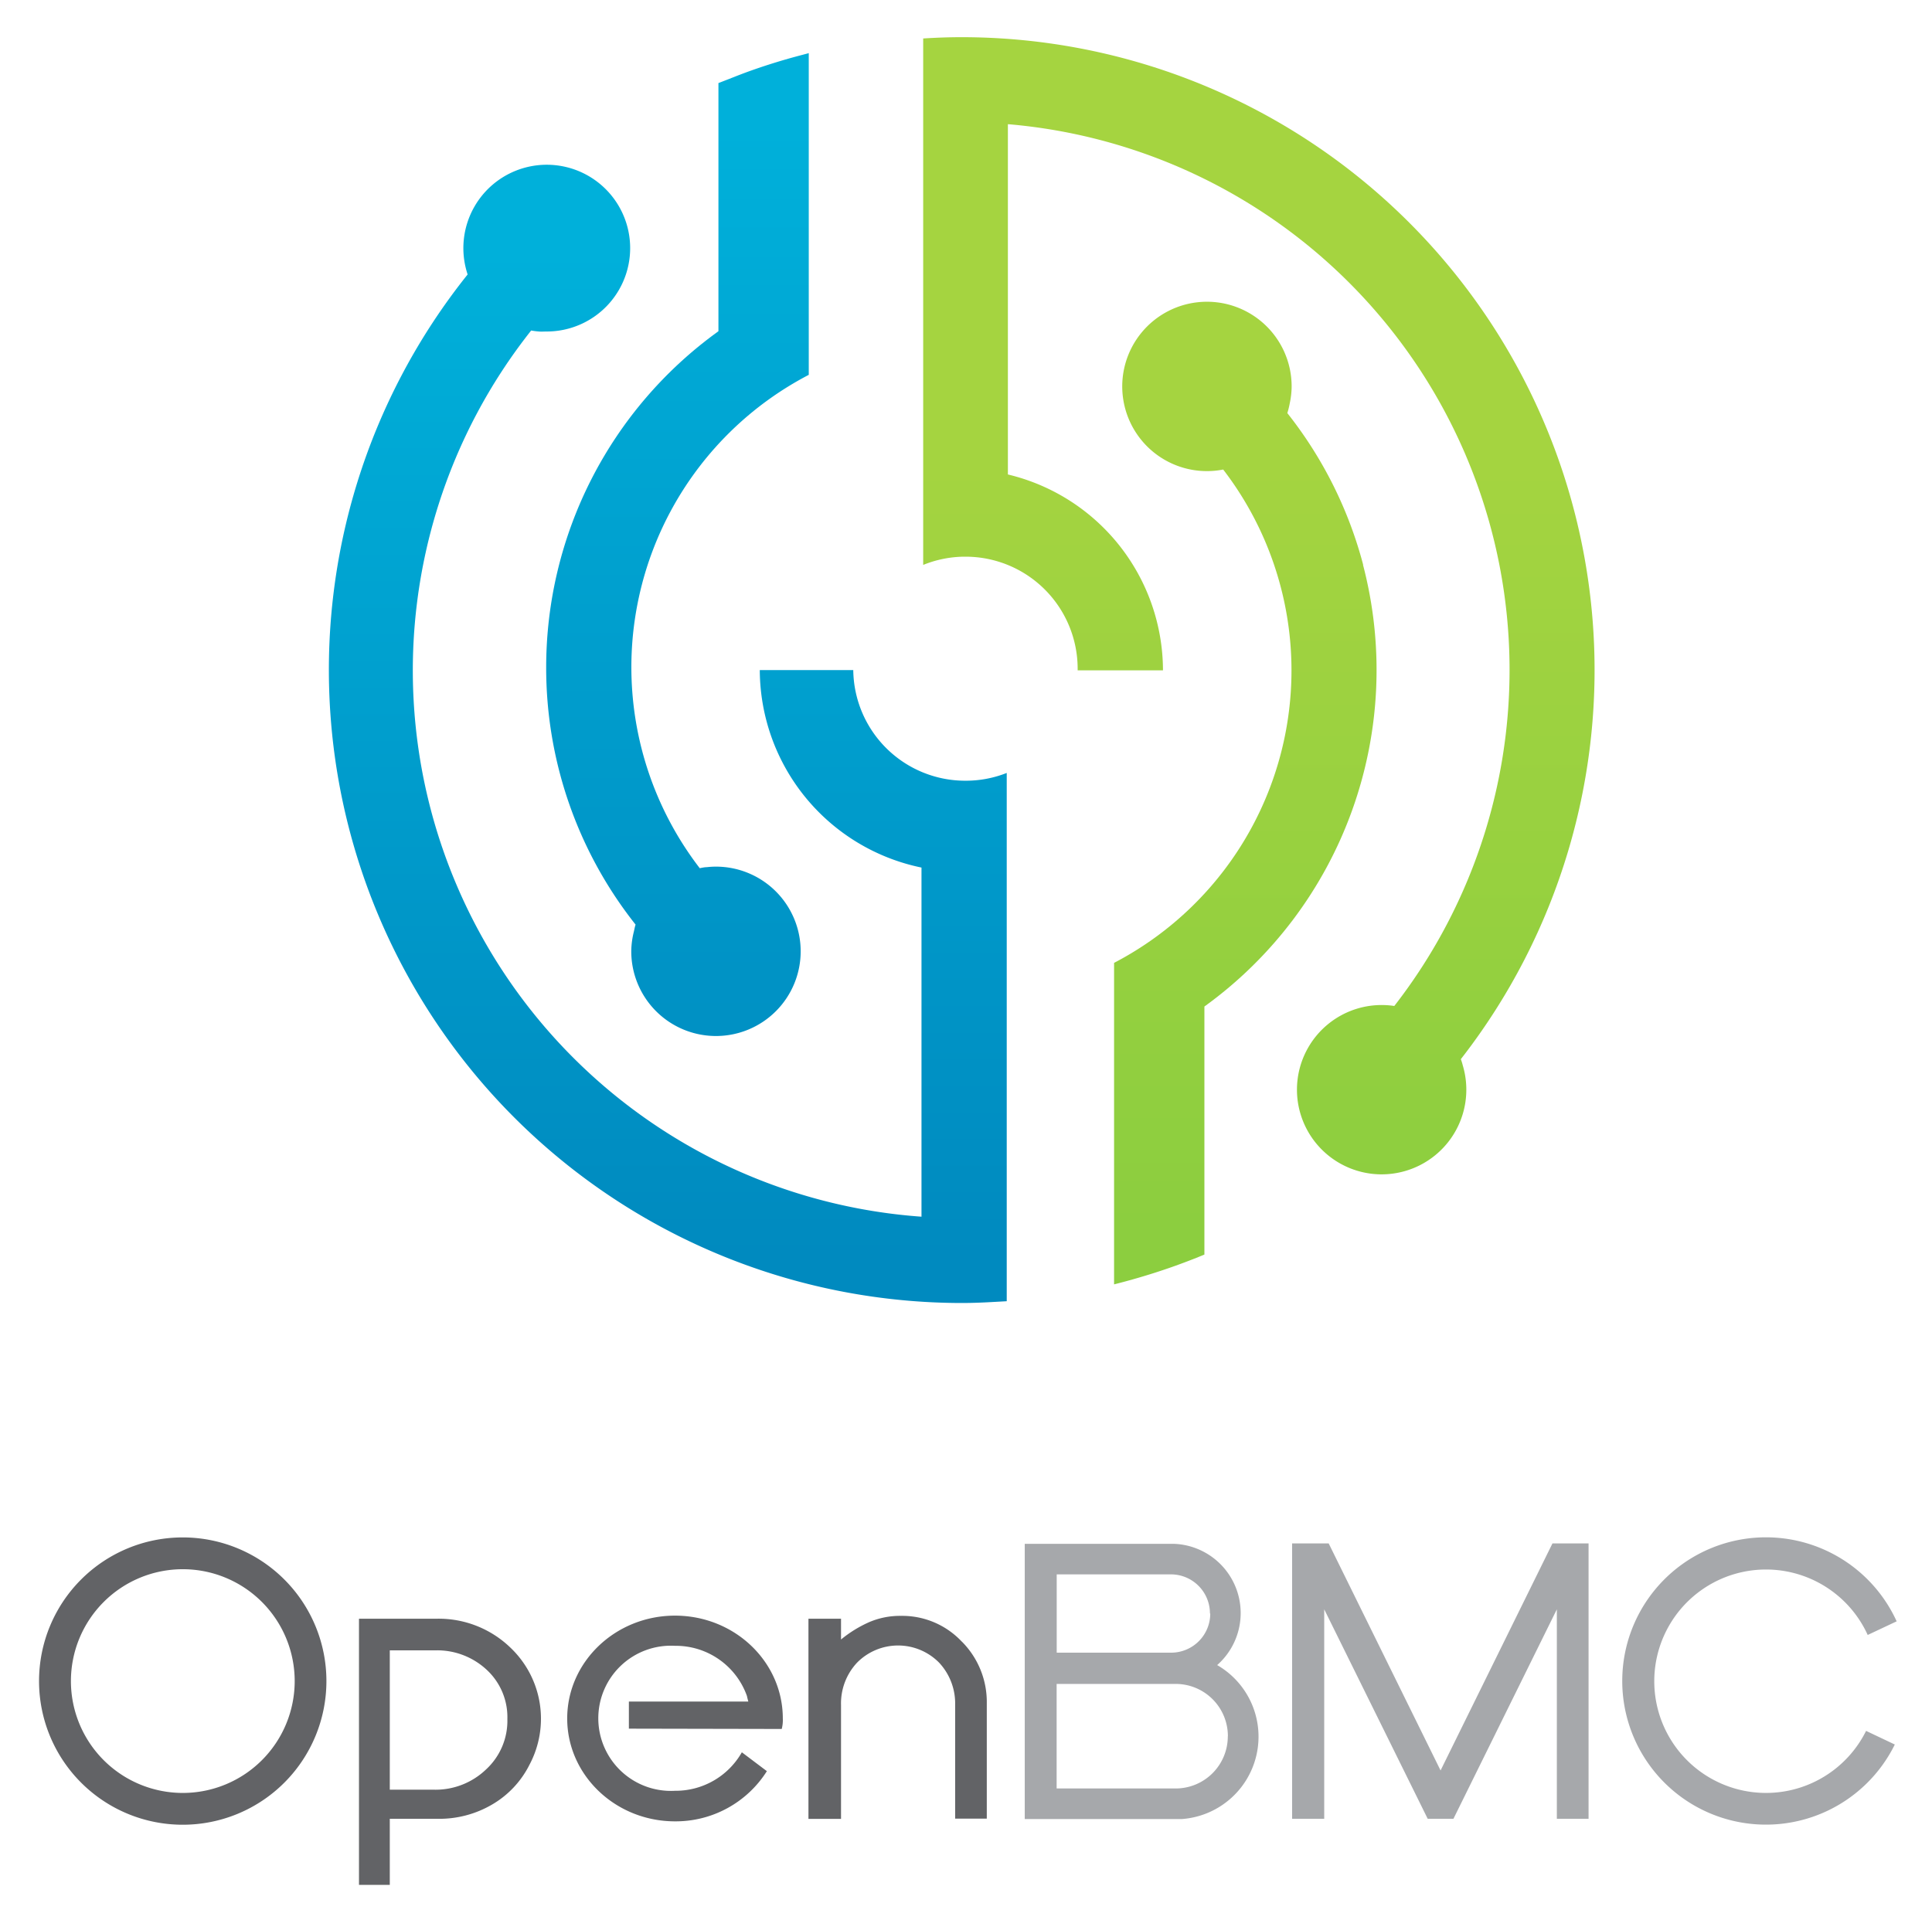
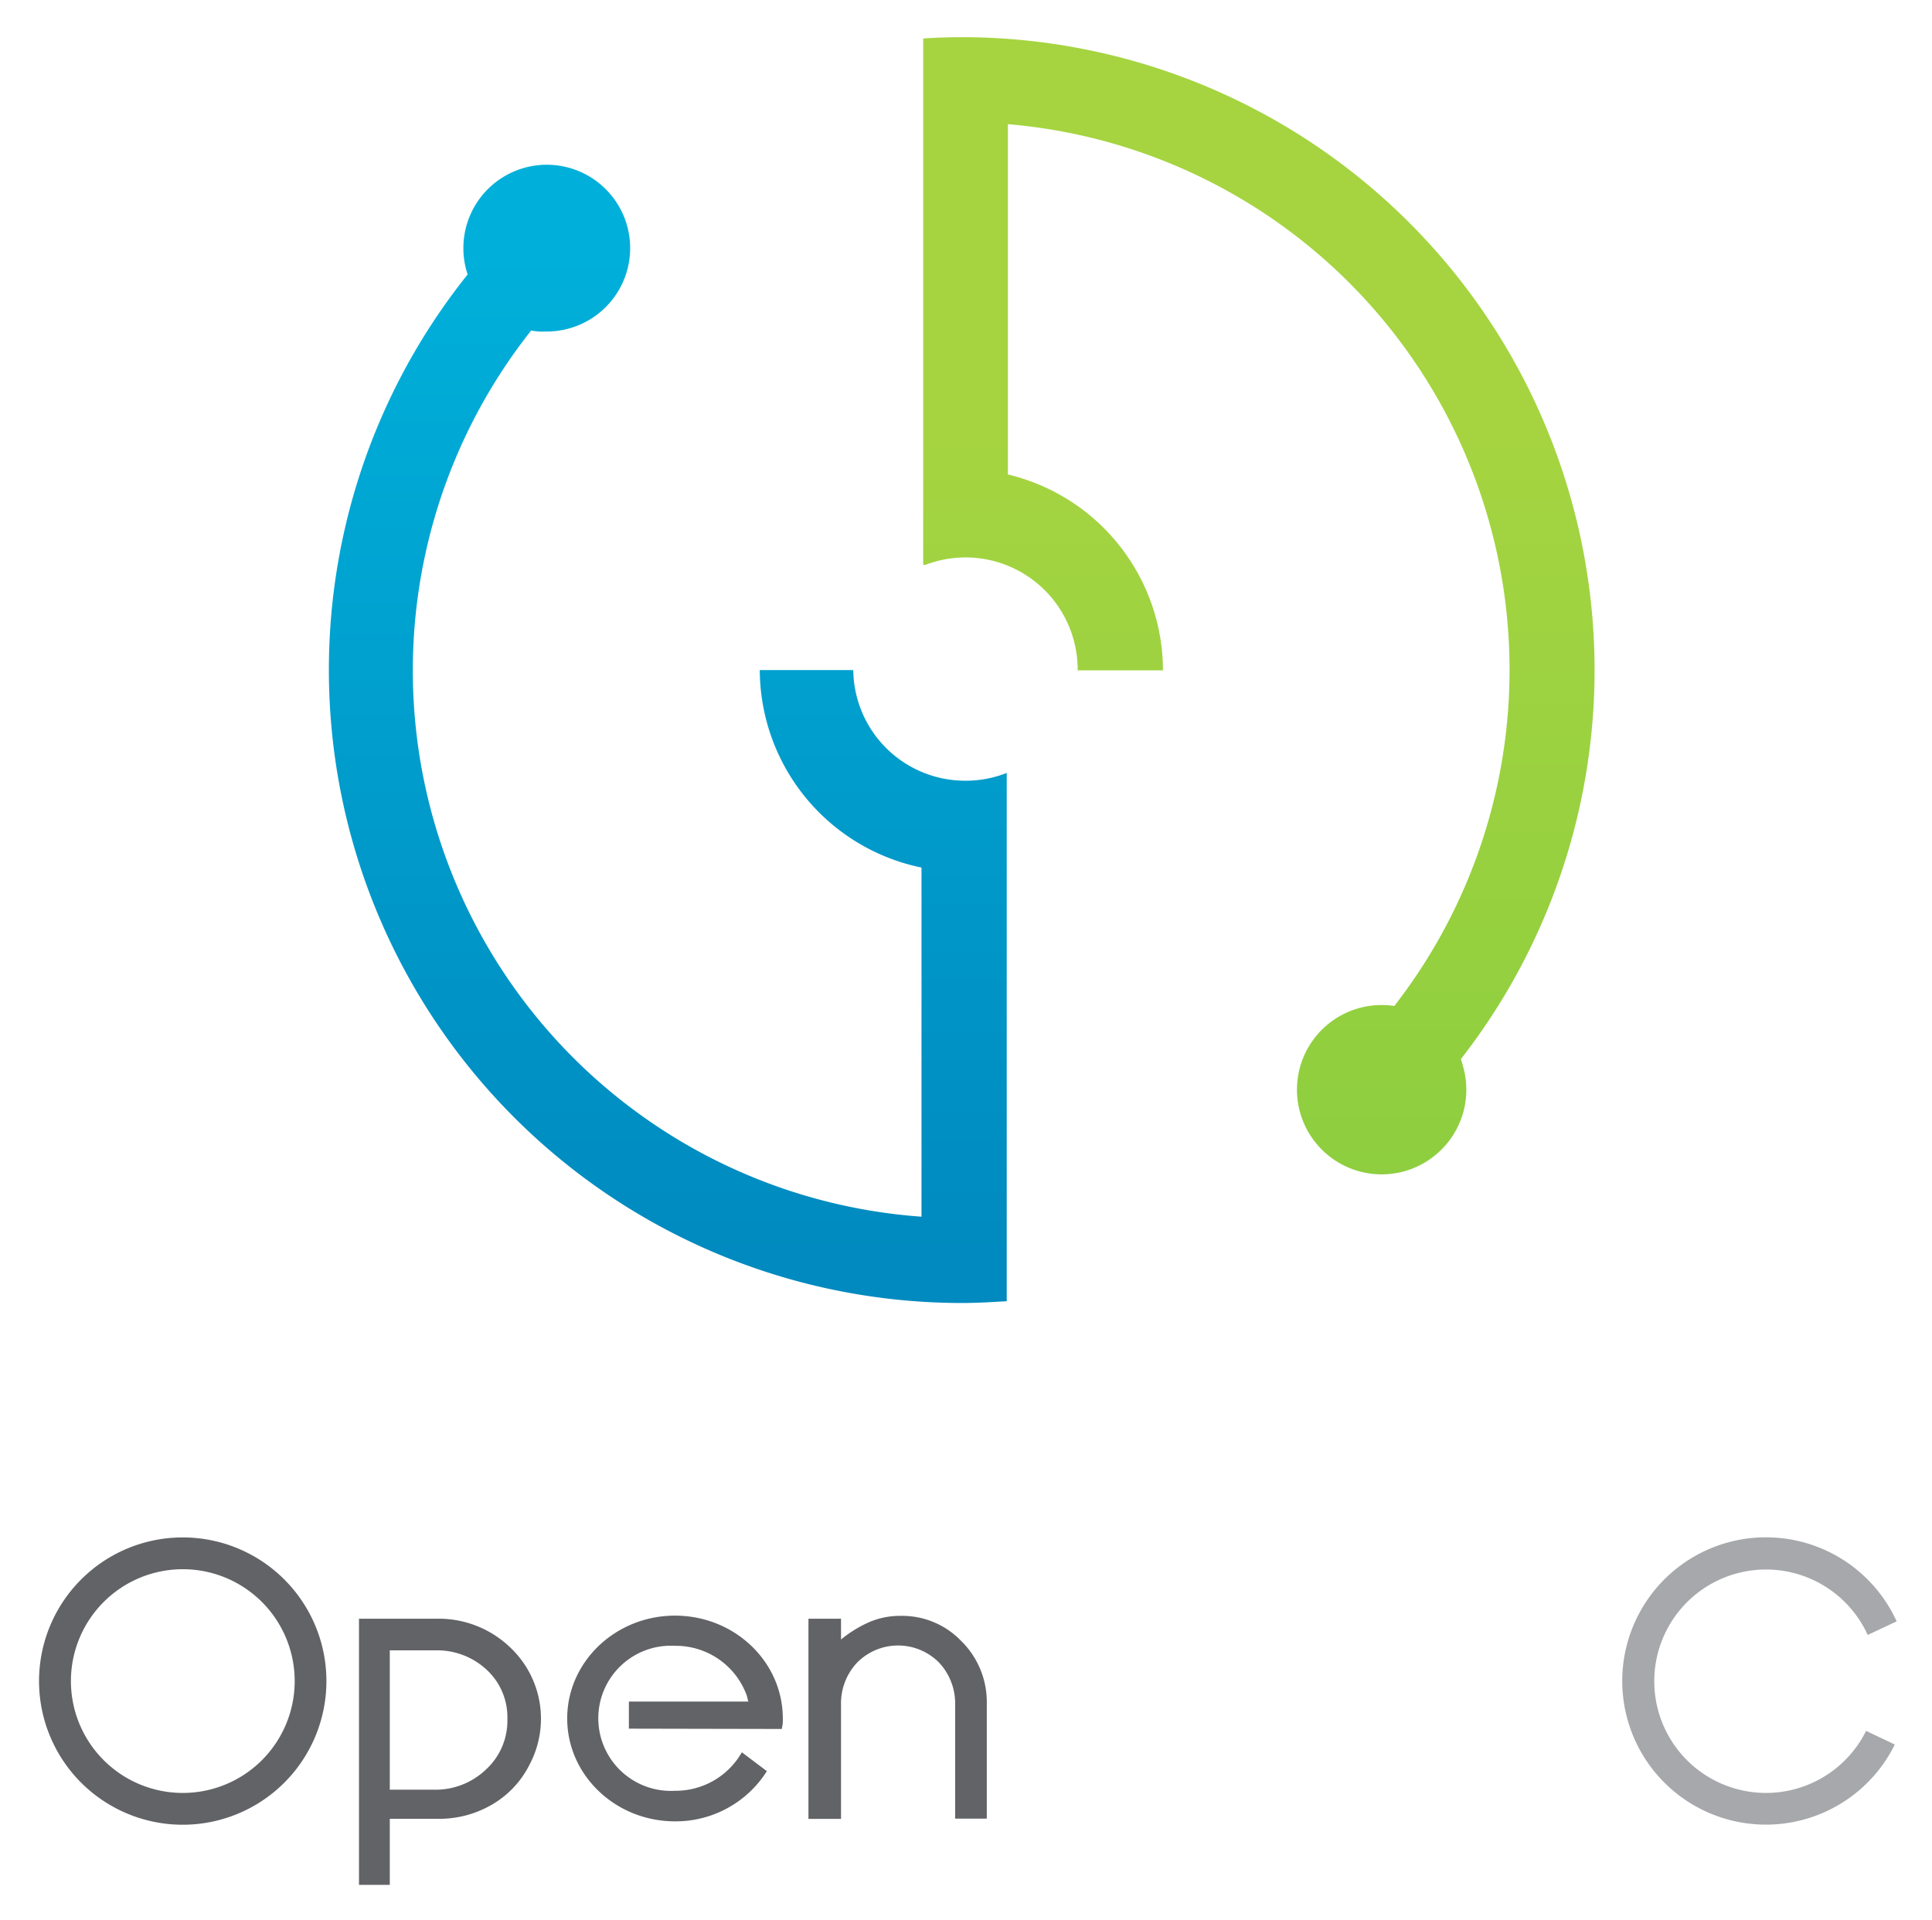
<svg xmlns="http://www.w3.org/2000/svg" xmlns:xlink="http://www.w3.org/1999/xlink" role="img" viewBox="-5.08 -4.83 250.90 249.40">
  <title>OpenBMC logo</title>
  <defs>
    <linearGradient id="linear-gradient" x1="82.9" x2="82.9" y1="11.55" y2="154.54" gradientUnits="userSpaceOnUse">
      <stop offset="0" stop-color="#00b0da" />
      <stop offset="1" stop-color="#008abf" />
    </linearGradient>
    <linearGradient id="linear-gradient-2" x1="81.55" x2="81.55" y1="27.55" y2="158.66" xlink:href="#linear-gradient" />
    <linearGradient id="linear-gradient-3" x1="156.66" x2="156.66" y1="51.54" y2="154.8" gradientUnits="userSpaceOnUse">
      <stop offset="0" stop-color="#a5d440" />
      <stop offset="1" stop-color="#8cce3f" />
    </linearGradient>
    <linearGradient id="linear-gradient-4" x1="158.41" x2="158.41" y1="51.54" y2="154.8" xlink:href="#linear-gradient-3" />
    <style>.cls-1{fill:#a6a8ab}</style>
  </defs>
  <g id="Layer_2" data-name="Layer 2">
    <g id="Layer_1-2" data-name="Layer 1">
      <path d="M241.23 205.77a18.66 18.66 0 1 0-.24 16l-3.73-1.77a14.51 14.51 0 1 1 .21-12.46z" class="cls-1" />
-       <path fill="url(#linear-gradient)" d="M65.85 81.86a53.68 53.68 0 0 0 11.61 33.41c-.1.29-.15.6-.22.9a10.81 10.81 0 0 0-.34 2.57 11 11 0 1 0 11-11 10.75 10.75 0 0 0-1.2.07c-.31 0-.61.08-.91.13a42.82 42.82 0 0 1 14.16-64.08V2.07l-.77.21q-3.63.94-7.12 2.2c-1.29.47-2.58 1-3.84 1.48v32.23l-.13.1a53.79 53.79 0 0 0-22.24 43.57z" />
      <path fill="url(#linear-gradient-2)" d="M120.28 96.58a14.54 14.54 0 0 1-14.55-14.37H93.59a26.29 26.29 0 0 0 21 25.65v45.35A71.13 71.13 0 0 1 63.9 38.1c.31.06.63.1 1 .13s.64 0 1 0a10.83 10.83 0 1 0-10.25-7.41 82.23 82.23 0 0 0 64.18 133.6c1.41 0 2.81-.06 4.2-.14l1.63-.09V95.57a14.47 14.47 0 0 1-5.38 1.01z" />
-       <path fill="url(#linear-gradient-3)" d="M171.95 68.54a53.78 53.78 0 0 0-9.85-19.71 11.31 11.31 0 0 0 .32-1.3 10.78 10.78 0 0 0 .24-2.17 11 11 0 1 0-8.89 10.8 42.83 42.83 0 0 1-14.17 64.08V162c1.08-.27 2.14-.56 3.2-.87a82.35 82.35 0 0 0 8.53-3v-32.22a53.91 53.91 0 0 0 20.6-57.37z" />
-       <path fill="url(#linear-gradient-4)" d="M184.63 132.75A82.21 82.21 0 0 0 119.79 0c-1.64 0-3.26.06-4.87.16h-.11v68.39a14.53 14.53 0 0 1 5.19-1.07h.27A14.56 14.56 0 0 1 134.87 82v.24h11.08a26.21 26.21 0 0 0-20.14-25.44V11.3A71.14 71.14 0 0 1 176 125.83h-.07a11 11 0 0 0-12.58 10.88 11 11 0 0 0 11 11 11 11 0 0 0 10.54-14.13c-.07-.28-.16-.58-.26-.83z" />
-       <path d="M201.22 231.42v-35.77h-4.69L182 225.14l-14.53-29.49h-4.75v35.77h4.17v-27.21l13.44 27.21h3.34l13.43-27.21v27.21h4.12z" class="cls-1" />
+       <path fill="url(#linear-gradient-4)" d="M184.63 132.75A82.21 82.21 0 0 0 119.79 0c-1.64 0-3.26.06-4.87.16h-.11v68.39h.27A14.56 14.56 0 0 1 134.87 82v.24h11.08a26.21 26.21 0 0 0-20.14-25.44V11.3A71.14 71.14 0 0 1 176 125.83h-.07a11 11 0 0 0-12.58 10.88 11 11 0 0 0 11 11 11 11 0 0 0 10.54-14.13c-.07-.28-.16-.58-.26-.83z" />
      <path fill="#626366" d="M119.82 208.4a10.6 10.6 0 0 0-7.9-3.34 10.15 10.15 0 0 0-4.16.83 15.94 15.94 0 0 0-3.62 2.24v-2.7h-4.23v26h4.23v-14.79a7.74 7.74 0 0 1 2.08-5.5 7.48 7.48 0 0 1 10.66 0 7.76 7.76 0 0 1 2.08 5.48v14.78h4.11v-15a11.12 11.12 0 0 0-3.24-8m-56.15 16a12.41 12.41 0 0 1-4.86 5.17 13.54 13.54 0 0 1-7 1.85h-6.28V240h-4v-34.57h10.1a13.41 13.41 0 0 1 9.57 3.76 12.73 12.73 0 0 1 2.47 15.21m-18.14 3.24h5.77a9.48 9.48 0 0 0 6.74-2.64 8.59 8.59 0 0 0 2.76-6.54 8.38 8.38 0 0 0-2.7-6.41 9.43 9.43 0 0 0-6.68-2.51h-5.89zm50.9-7.89a4.56 4.56 0 0 0 .14-1.36c0-7.38-6.27-13.36-14-13.36s-14 6-14 13.36 6.27 13.36 14 13.36a14 14 0 0 0 11.93-6.52l-3.25-2.45a9.89 9.89 0 0 1-8.68 5 9.43 9.43 0 1 1 0-18.83 9.8 9.8 0 0 1 9.35 6.54c0 .07.15.63.17.7H76.59v3.52zm-63.25-6.22A14.53 14.53 0 1 1 18.66 199a14.53 14.53 0 0 1 14.53 14.53m4.12 0a18.66 18.66 0 1 0-18.66 18.66 18.66 18.66 0 0 0 18.66-18.66" />
-       <path d="M154.37 220.69a6.77 6.77 0 0 1-6.75 6.79h-15.48V213.9h15.49a6.78 6.78 0 0 1 6.75 6.79m-2.29-15.93a5.08 5.08 0 0 1-5.05 5.08h-14.89v-10.17H147a5.07 5.07 0 0 1 5.05 5.08m.94 6.7a9 9 0 0 0-5.69-15.75H128v35.75h20.42a10.73 10.73 0 0 0 4.58-19.99" class="cls-1" />
    </g>
  </g>
</svg>